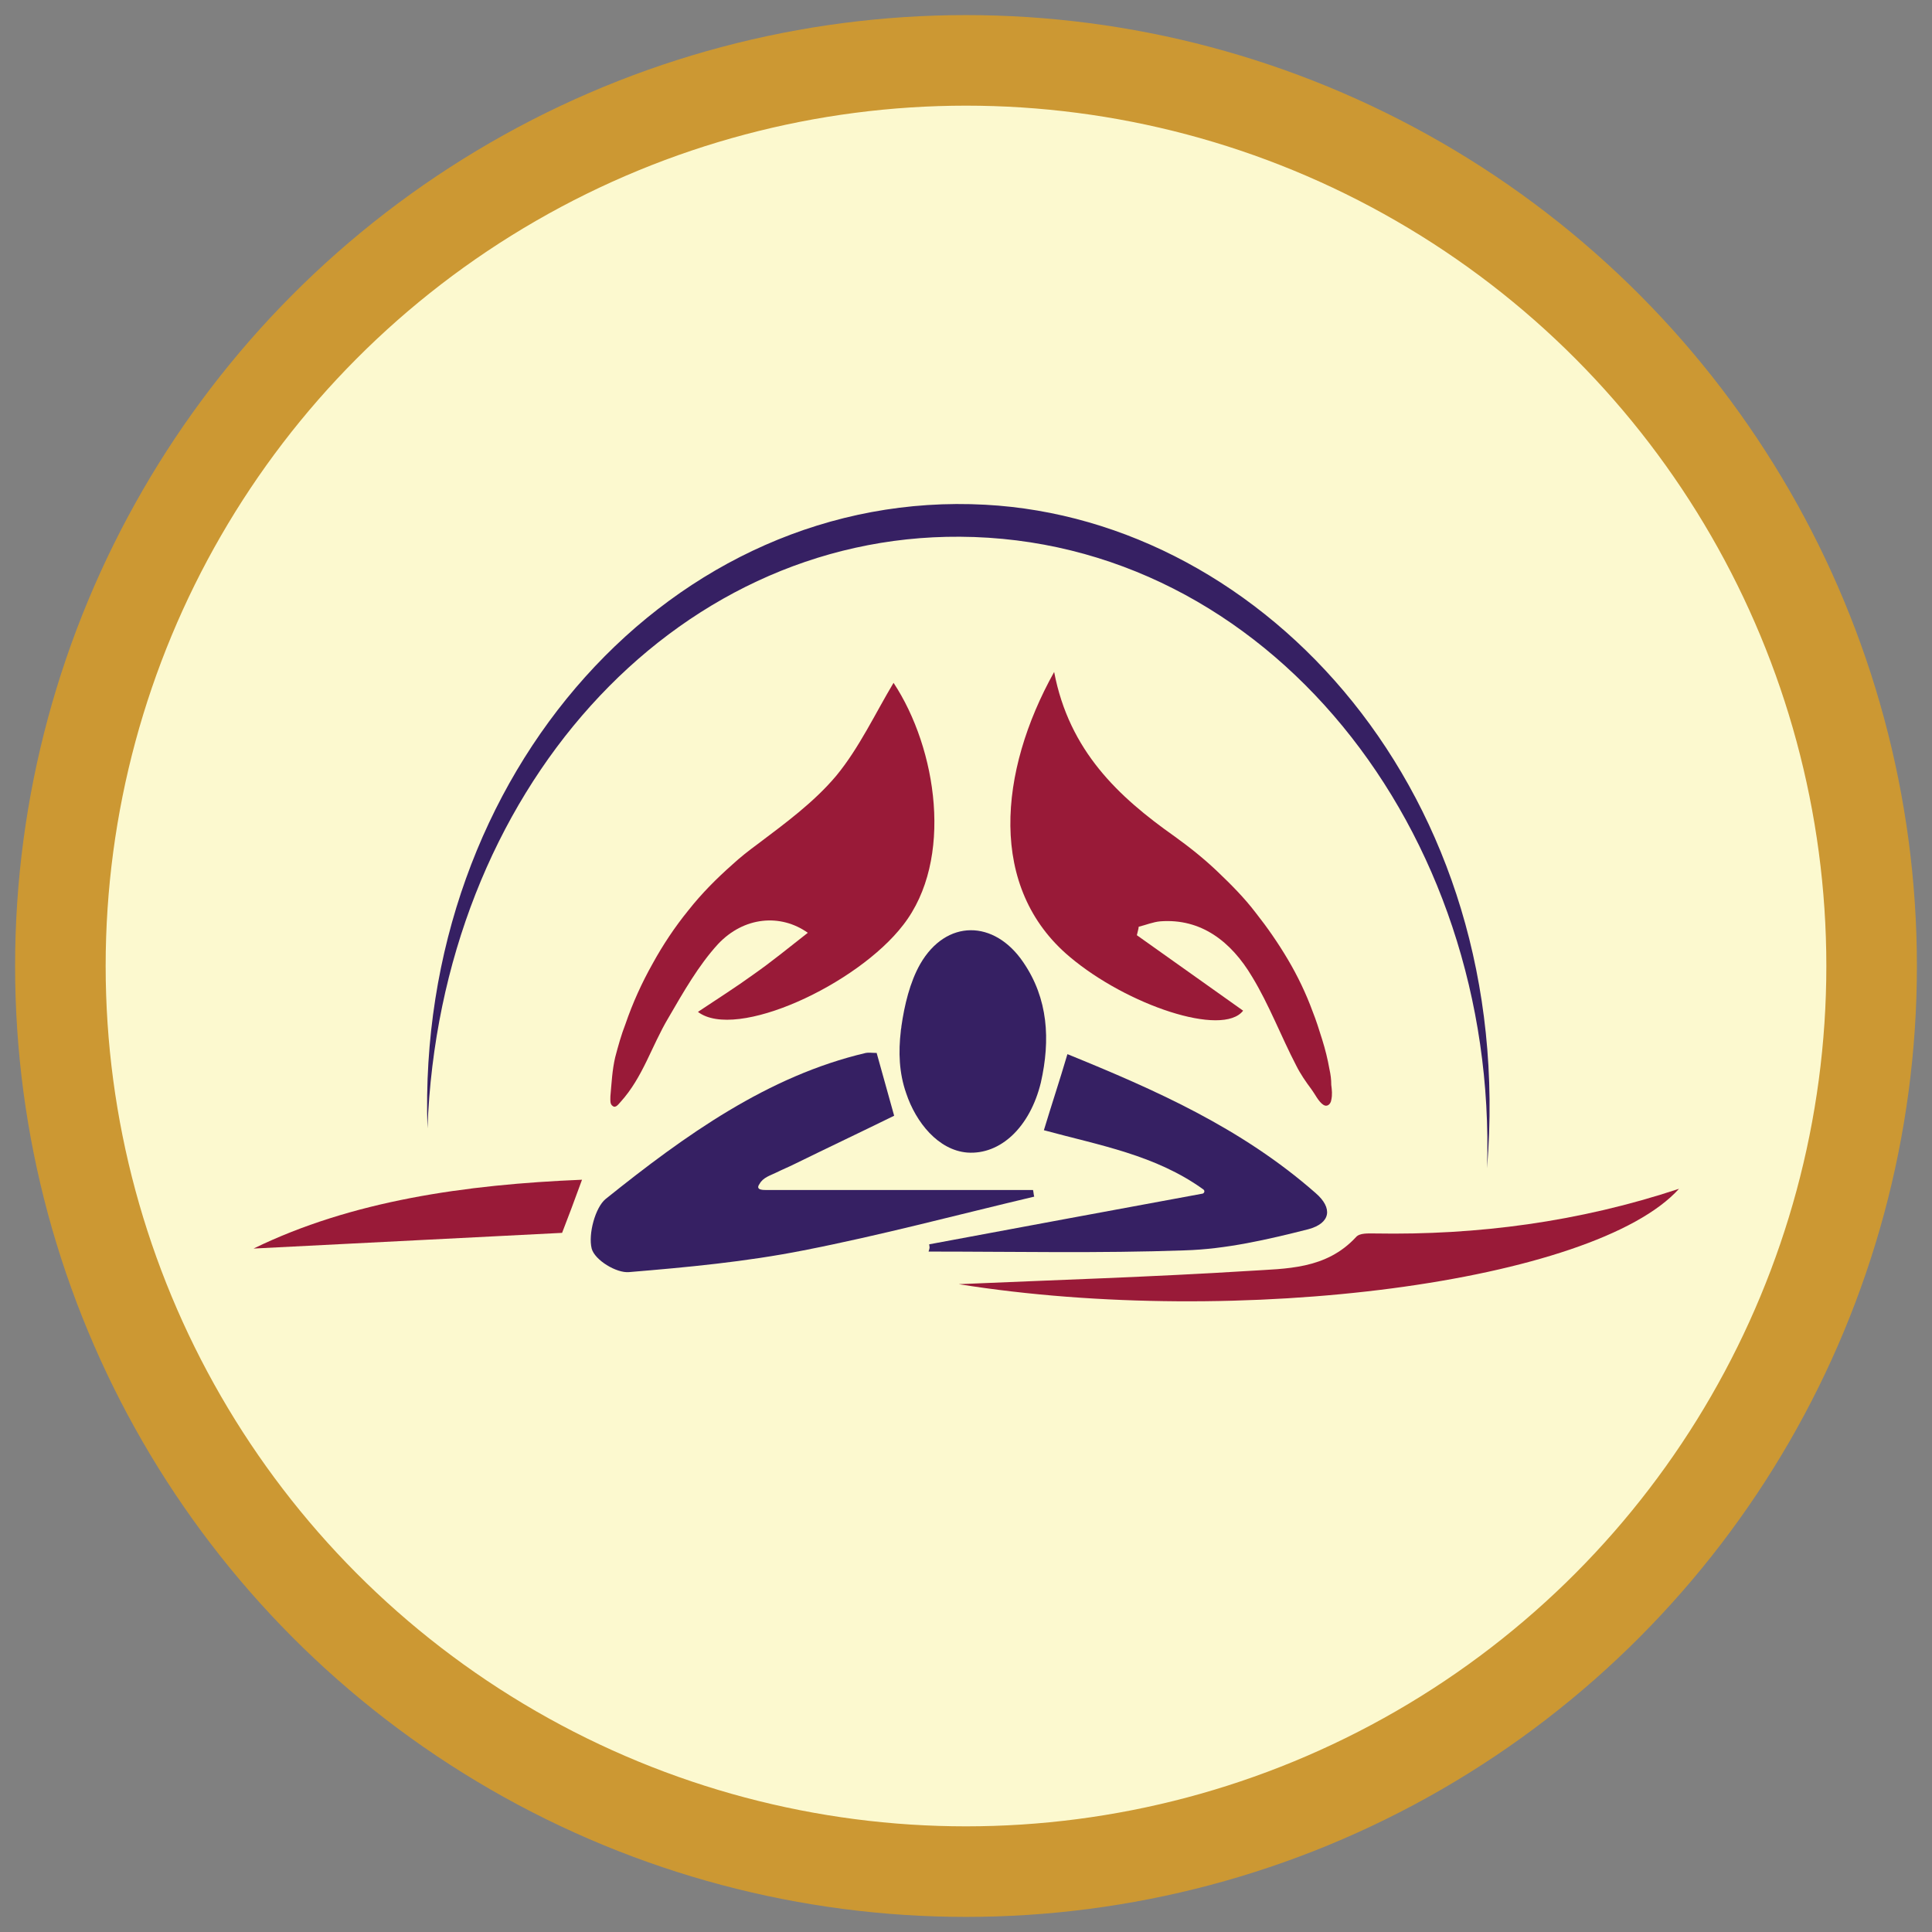
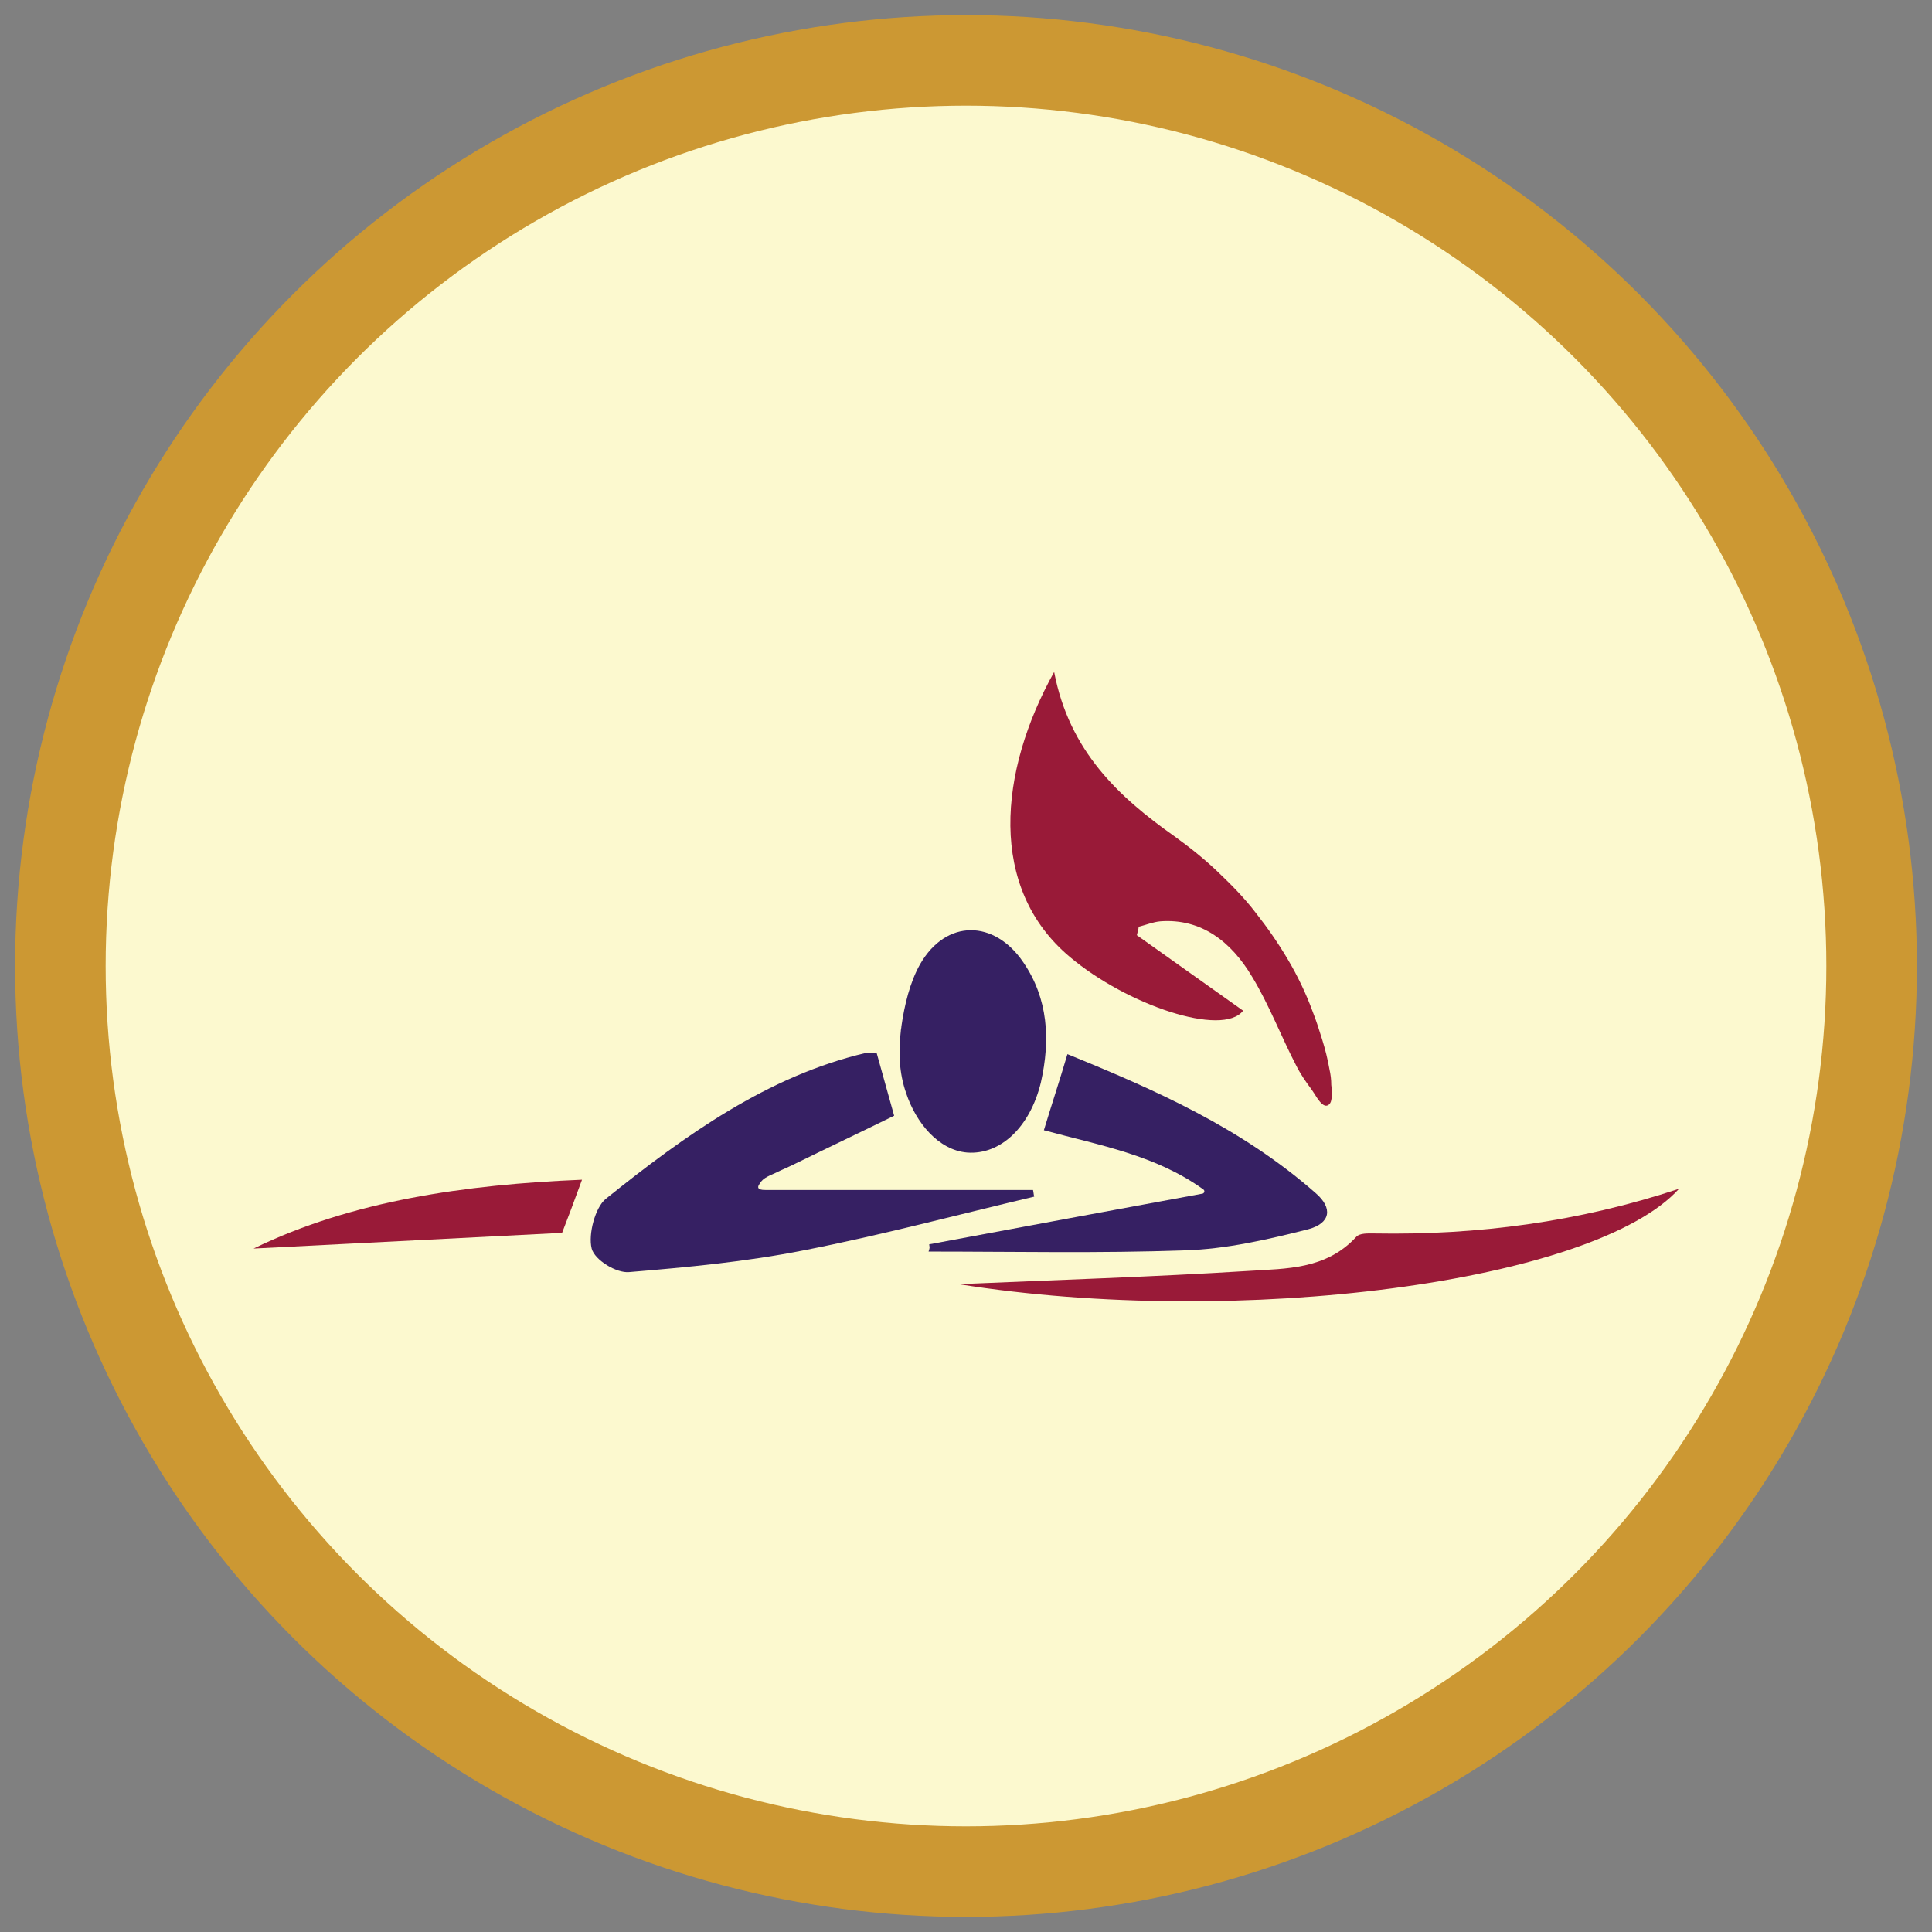
<svg xmlns="http://www.w3.org/2000/svg" version="1.1" id="Layer_1" x="0px" y="0px" viewBox="0 0 320 320" style="enable-background:new 0 0 320 320;" xml:space="preserve">
  <rect x="0" y="0" width="320" height="320" fill="#808080" stroke="none" />
  <style type="text/css">
	.st0{fill-rule:evenodd;clip-rule:evenodd;fill:#FCF9CF;stroke:#CC9833;stroke-width:15;stroke-miterlimit:10;}
	.st1{fill:#991A38;}
	.st2{fill:#362063;}
</style>
  <g>
    <circle class="st0" cx="160" cy="160" r="150" />
    <g>
      <path class="st1" d="M188.3,154.9c5.9,4.2,11.7,8.3,17.6,12.5c-3.4,4.4-19.2-0.9-28.7-8.9c-13.6-11.4-11.8-30.7-2.6-47.2    c2.5,13.1,10.7,20.7,19.9,27.2c2.5,1.8,4.9,3.7,7.2,5.9c2.2,2.1,4.4,4.3,6.3,6.8c1.9,2.4,3.7,5,5.3,7.7c1.6,2.7,3,5.6,4.1,8.6    c0.6,1.5,1.1,3.1,1.6,4.7c0.5,1.6,0.9,3.2,1.2,4.9c0.2,0.9,0.3,1.7,0.3,2.6c0.1,0.8,0.2,1.6,0,2.5c-0.1,0.7-0.7,1.2-1.3,0.8    c-0.8-0.5-1.4-1.8-2-2.6c-0.9-1.2-1.8-2.5-2.5-3.9c-2.5-4.8-4.5-10.1-7.3-14.7c-3.5-5.9-8.5-9.7-15.2-9.2    c-1.2,0.1-2.4,0.6-3.6,0.9C188.6,153.8,188.4,154.4,188.3,154.9z" />
-       <path class="st1" d="M101.1,181.7c0,0,0-0.1,0-0.1c0.2-2.2,0.3-4.4,0.8-6.5c0.5-1.9,1-3.7,1.7-5.5c1.2-3.5,2.7-6.8,4.5-10    c1.7-3.1,3.7-6.1,5.9-8.8c2.2-2.8,4.7-5.3,7.3-7.6c1.3-1.2,2.7-2.3,4.2-3.4c4.5-3.4,9.3-6.9,13-11.3c3.8-4.6,6.5-10.4,9.5-15.4    c7.2,10.9,10,29.3,1.6,40.1c-7.6,9.9-27.7,19.2-34,14.4c3.3-2.2,6.3-4.1,9.2-6.2c3-2.1,5.8-4.4,9-6.9c-4.5-3.2-10.6-2.7-14.9,1.9    c-3.2,3.5-5.7,7.9-8.2,12.2c-2.8,4.7-4.2,9.8-7.9,13.9c-0.3,0.3-0.8,1.1-1.3,0.7C101,182.9,101.1,182.2,101.1,181.7z" />
-       <path class="st2" d="M70.8,186.9C68.9,128,111.6,80.8,163.2,83.6c46.4,2.5,88.2,48,83.1,109.9c1.8-56.1-36.5-104.3-87.3-104.6    C111.4,88.6,72.9,131.2,70.8,186.9z" />
      <path class="st2" d="M127.1,197.1c14.7,0,29.3,0,44,0c0.1,0.4,0.1,0.8,0.2,1.1c-12.7,3-25.4,6.4-38.2,8.9    c-9.6,1.9-19.3,2.8-28.9,3.6c-2.1,0.2-5.7-2-6.2-3.9c-0.6-2.4,0.6-6.8,2.3-8.2c13.2-10.6,26.9-20.4,43.1-24.2c0.5-0.1,1,0,1.8,0    c1,3.5,1.9,6.9,2.9,10.4c-5.5,2.7-11,5.3-16.5,8c-1,0.5-2,0.9-3,1.4c-1,0.5-2.2,0.8-2.8,1.9C125,197.2,126.6,197.1,127.1,197.1z" />
      <path class="st2" d="M153.9,206.1c15-2.8,30.1-5.6,45.3-8.4c0.3-0.1,0.4-0.5,0.1-0.7c-7.9-5.7-17.2-7.3-26.4-9.8    c1.3-4.3,2.6-8.2,3.9-12.6c14.5,5.9,28.8,12.2,41.1,23c2.9,2.5,2.5,5-1.2,6c-6.7,1.7-13.6,3.3-20.5,3.5    c-14.1,0.5-28.2,0.2-42.4,0.2C154,206.6,154,206.8,153.9,206.1z" />
      <path class="st2" d="M149.2,170.8c0-0.3,0.1-0.5,0.1-0.8c0.5-3.5,1.4-7.3,3.1-10.3c4.3-7.5,12.3-7.4,17.1-0.3    c4.1,6,4.5,12.8,2.9,19.9c-1.8,7.4-6.7,12-12.2,11.6c-4.8-0.4-8.5-5-10.1-9.8C148.9,177.7,148.8,174.2,149.2,170.8z" />
      <path class="st1" d="M158.8,212.7c16.1-0.7,32.1-1.2,48.1-2.2c6.1-0.4,12.7-0.2,17.7-5.6c0.6-0.7,2-0.6,3.1-0.6    c17,0.3,33.8-1.9,50.4-7.4C264.1,212.4,205.2,220.1,158.8,212.7z" />
      <path class="st1" d="M42,206.8c16.2-7.9,35-10.6,54.4-11.4c-1.2,3.3-2.4,6.5-3.3,8.8C75.3,205.1,57.9,206,42,206.8z" />
    </g>
  </g>
</svg>